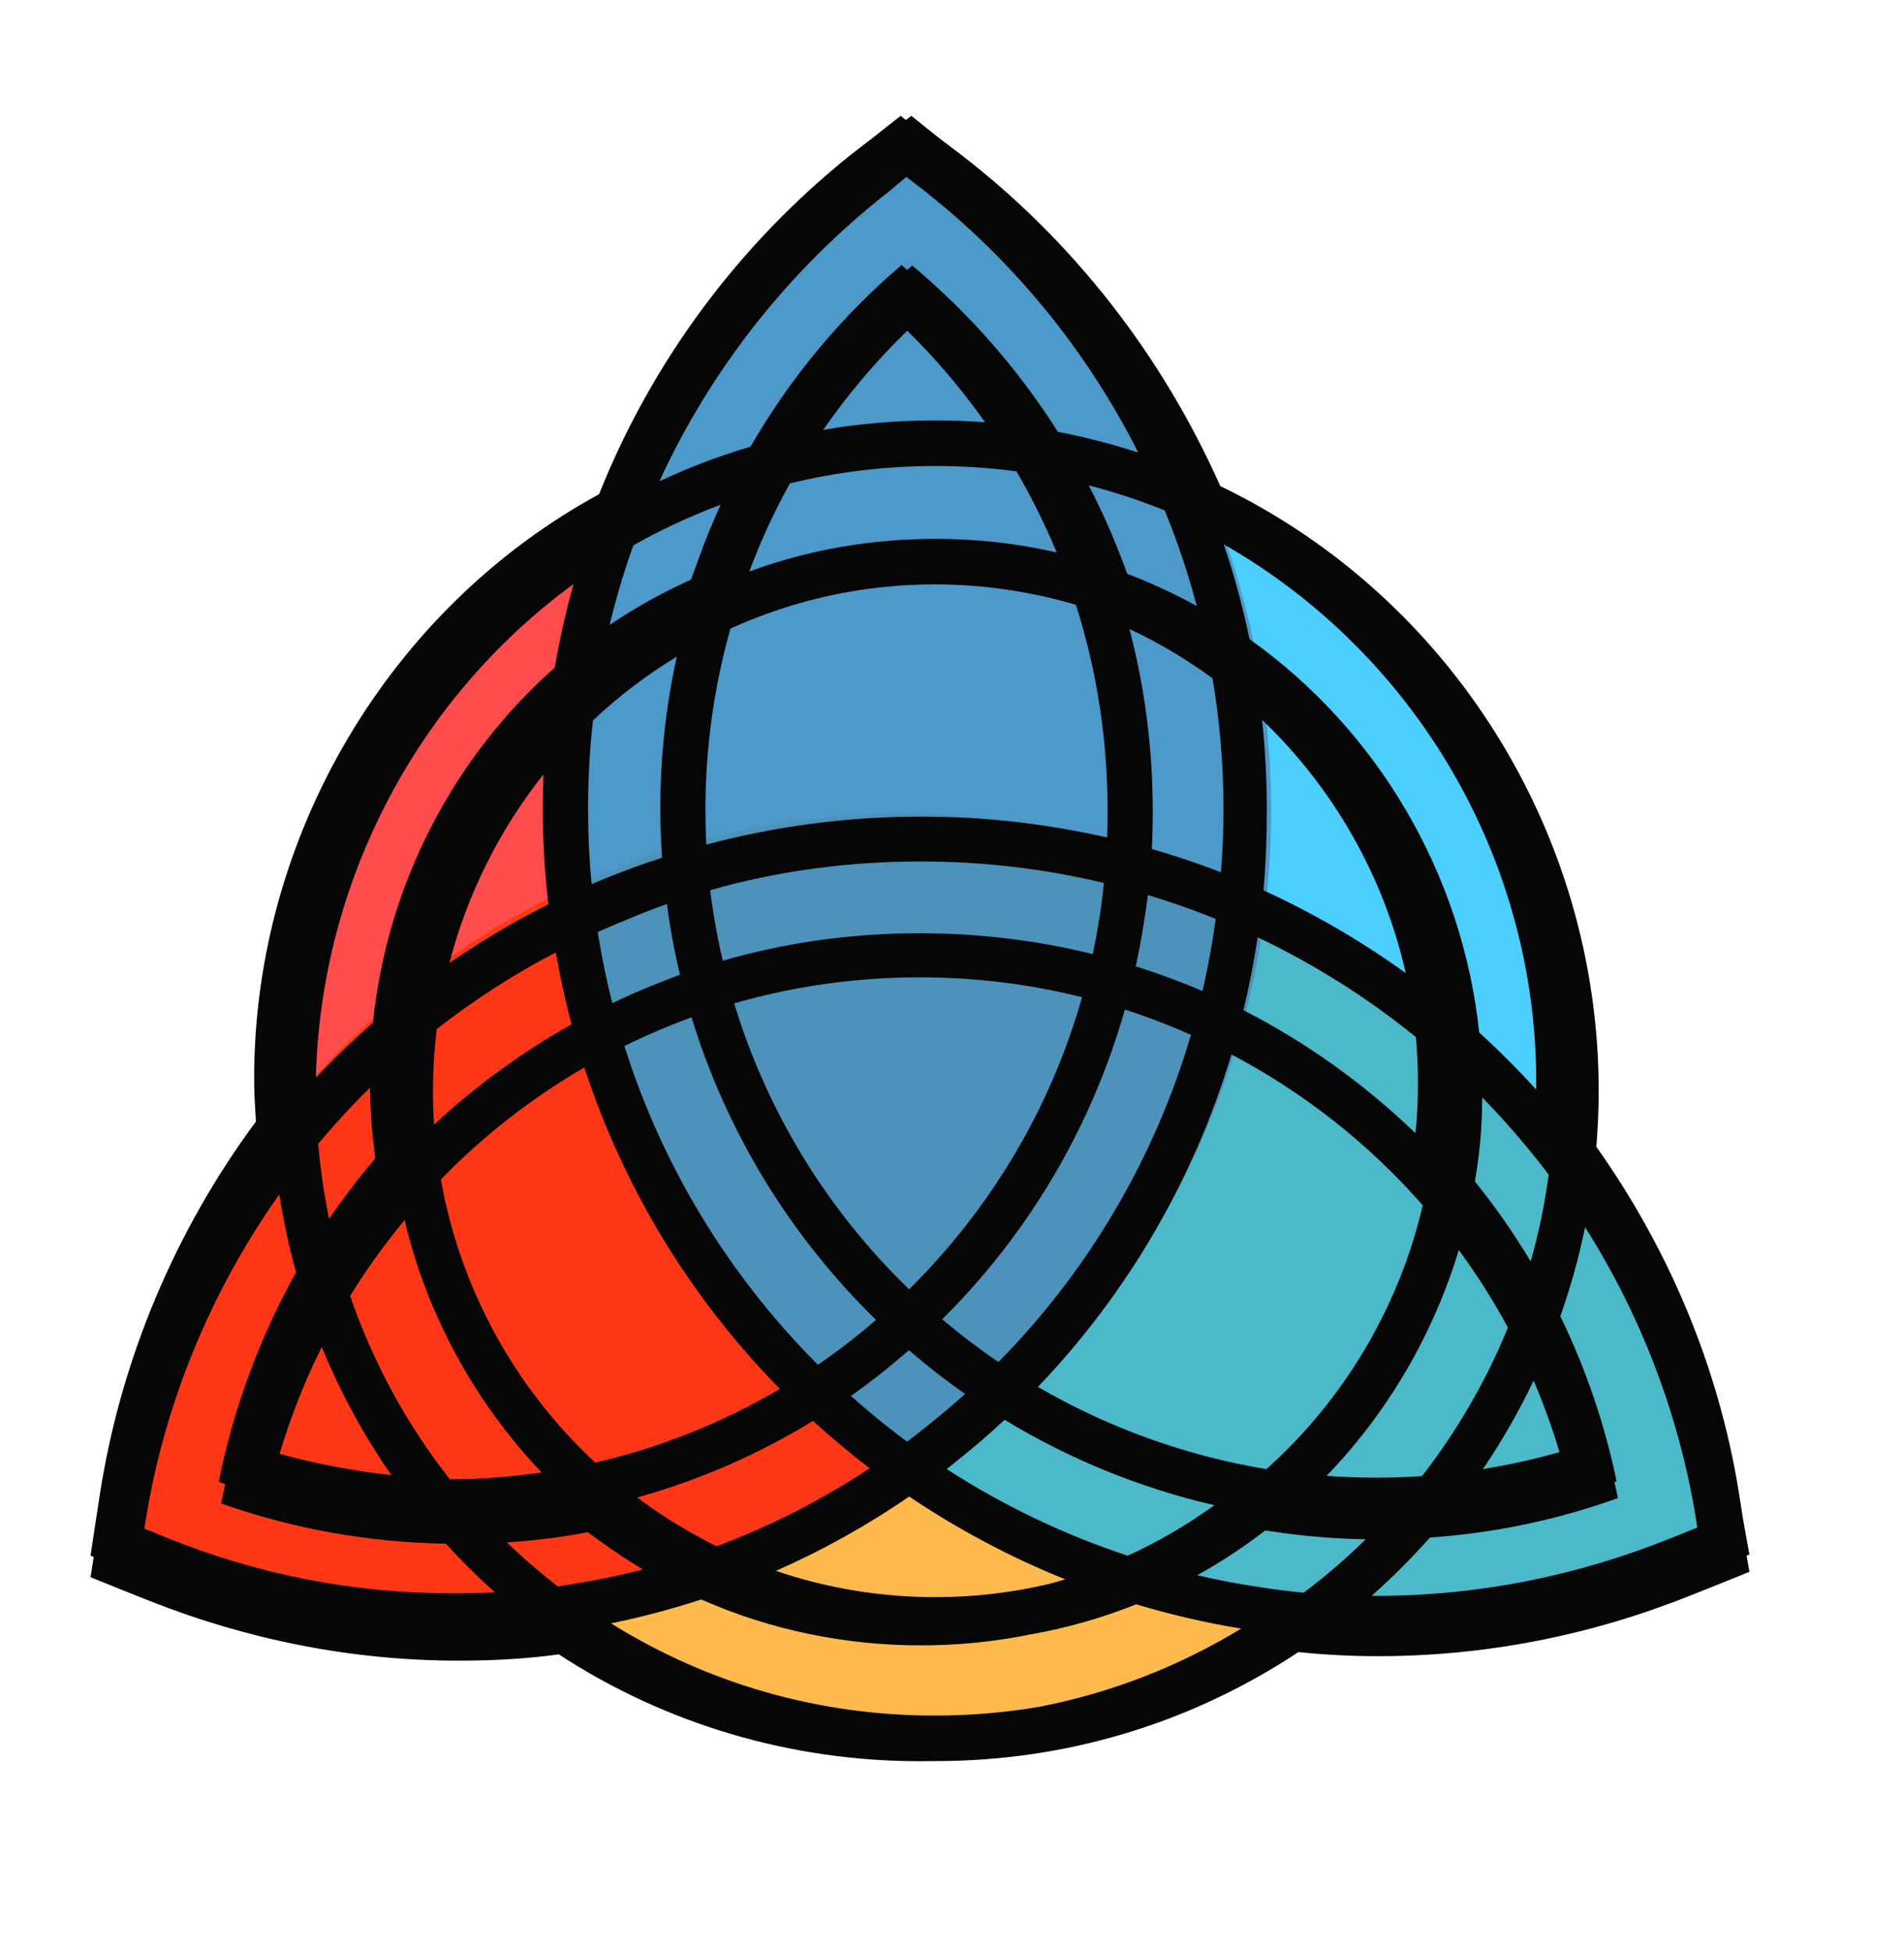
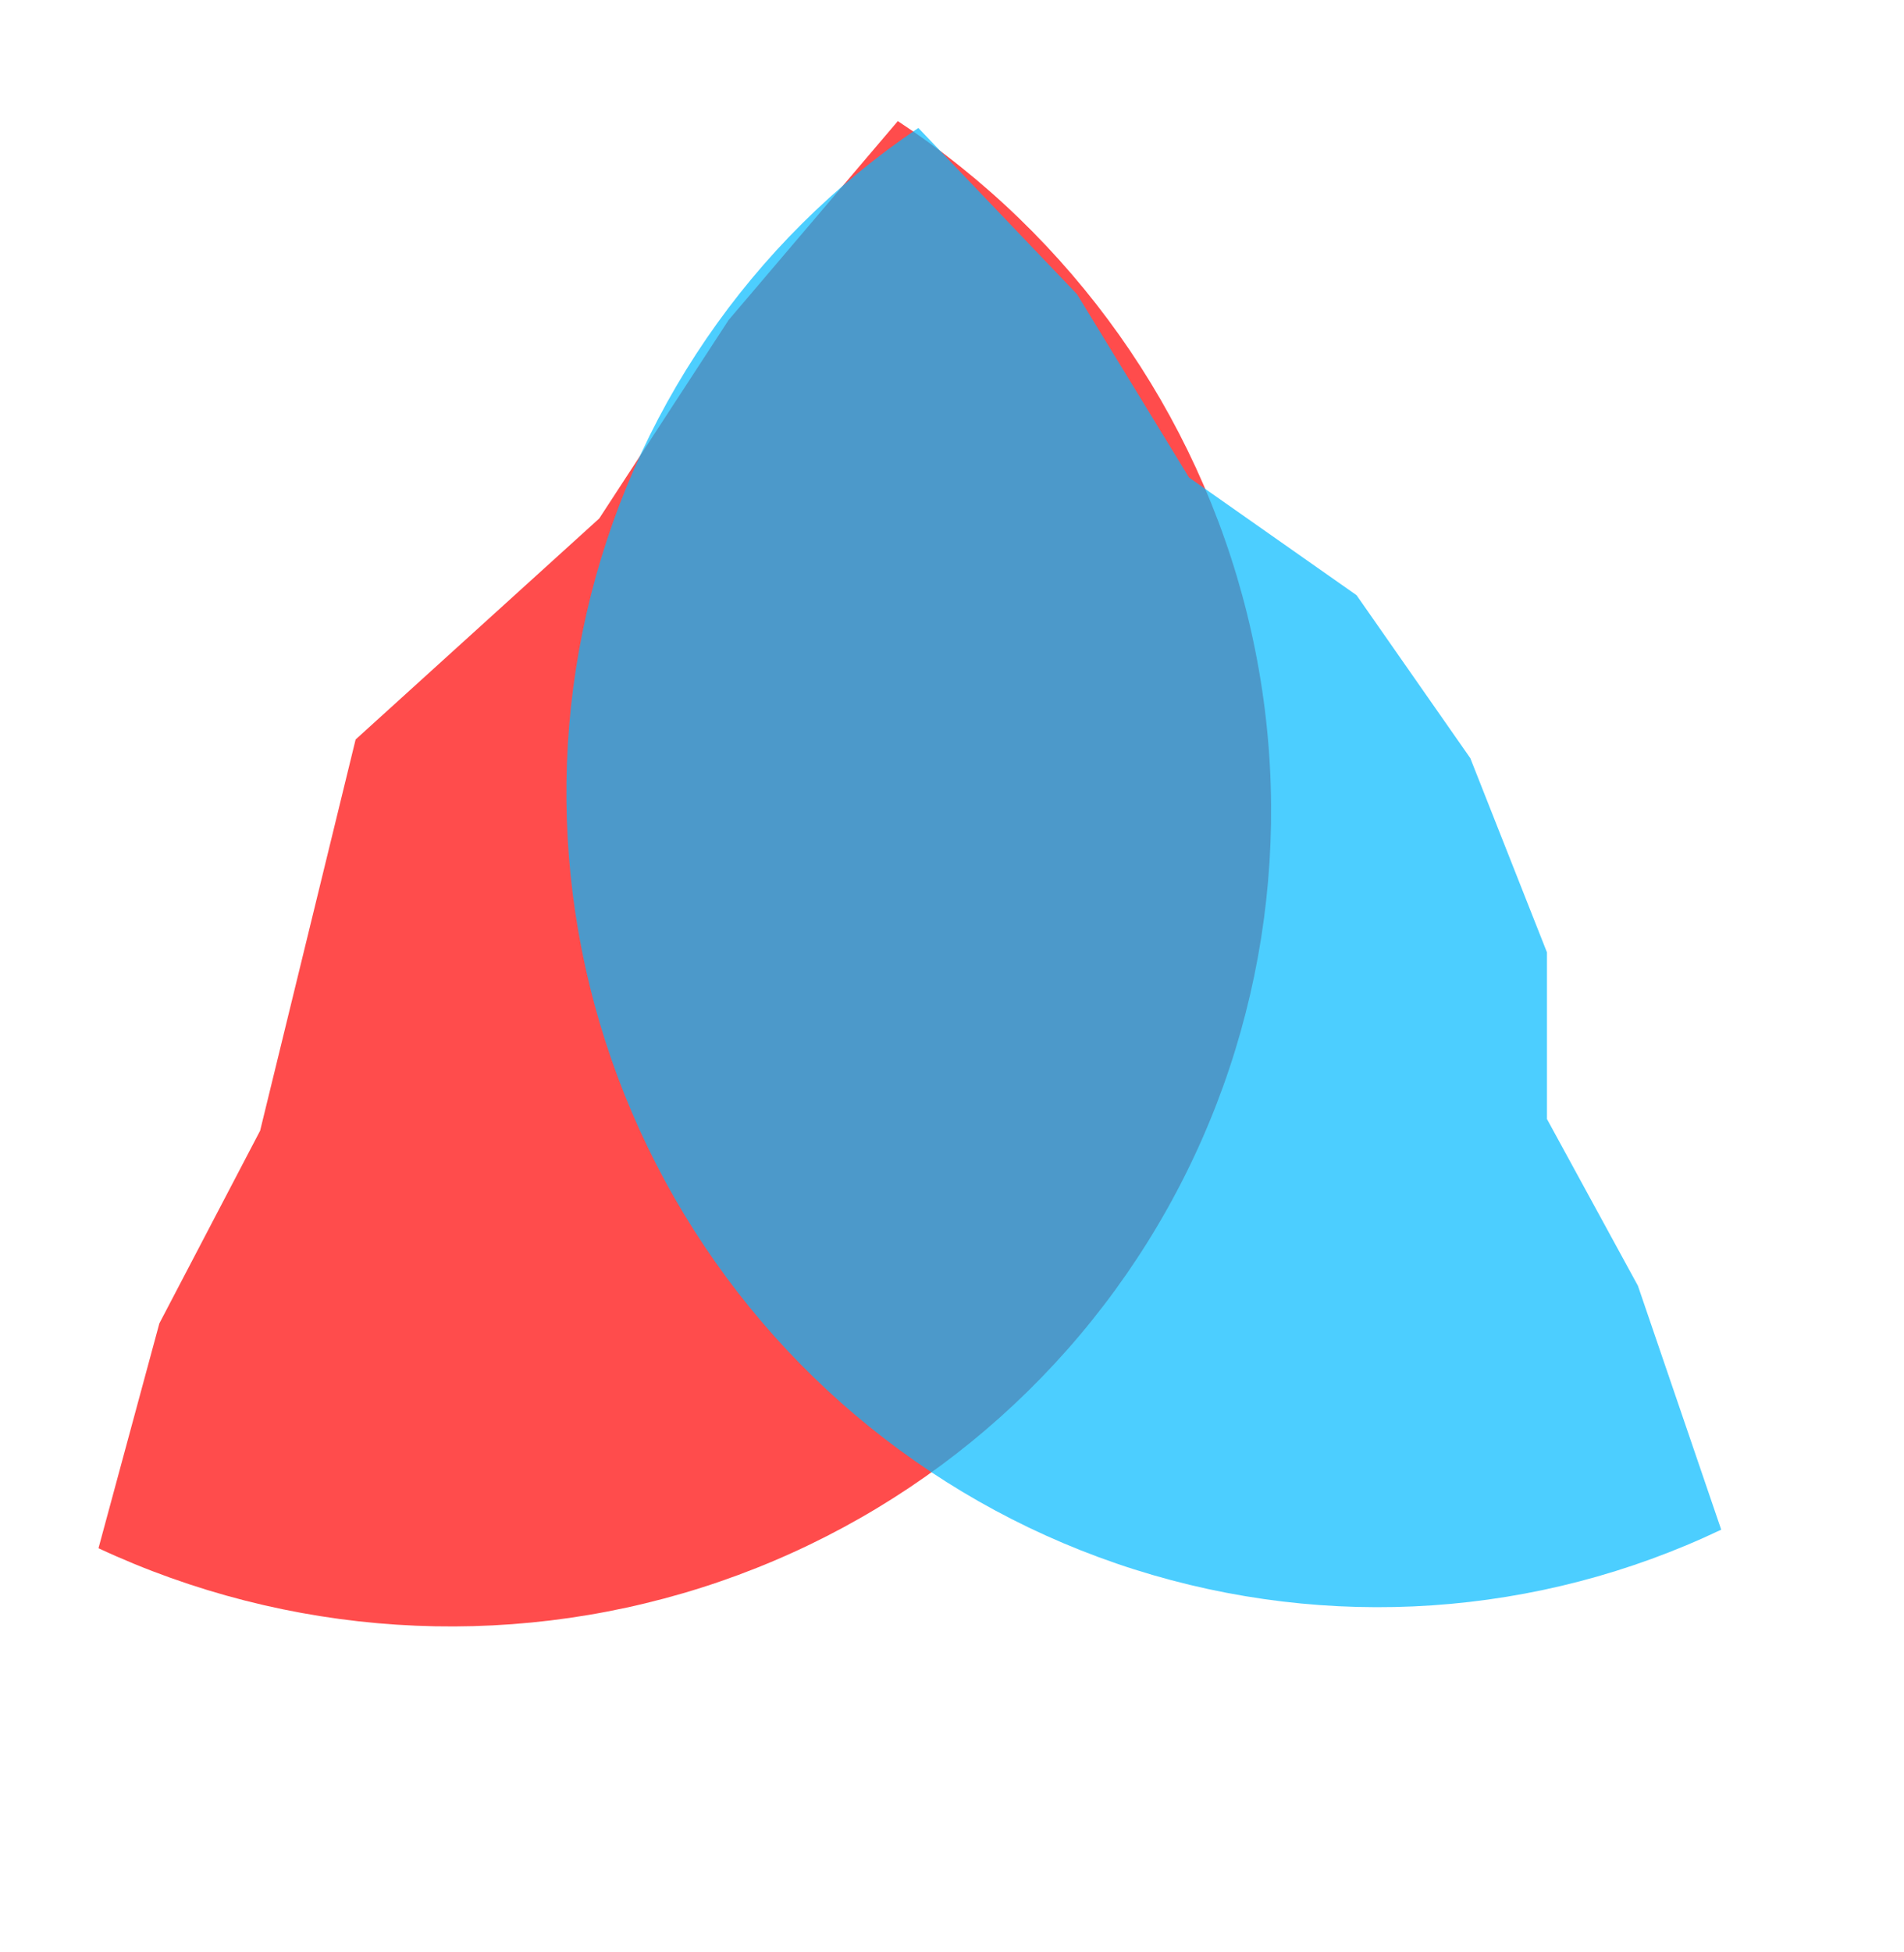
<svg xmlns="http://www.w3.org/2000/svg" fill="none" height="41" viewBox="0 0 40 41" width="40">
-   <path d="m35.999 32.5c-.309-4.417-2.176-7.627-5.321-10.659-3.145-3.032-7.282-4.732-11.581-4.759-4.299-.026-8.442 1.623-11.597 4.617-3.155 2.994-4.677 6.889-5.001 11.303l4.907 1.323h4.399l7.193 2.175 4-.5 3.844-1.29 4.156-.71z" fill="#ff9c00" opacity=".7" />
  <path d="m2.069 32.513c3.978 1.855 8.504 2.15 12.669.827 4.165-1.323 7.662-4.167 9.787-7.96 2.126-3.793 2.723-8.256 1.673-12.492-1.05-4.236-3.671-7.931-7.336-10.345l-3.556 4.179-2.717 4.166-5.118 4.641-2.006 8.215-2.117 4.047z" fill="#f00" opacity=".7" />
-   <path d="m19.293 2.687c-3.529 2.38-6.018 6.018-6.969 10.184-.951 4.167-.293 8.553 1.842 12.279 2.135 3.726 5.589 6.516 9.668 7.809 4.08 1.293 8.483.995 12.326-.836l-1.75-5.122-1.911-3.502v-3.5l-1.61-4.077-2.39-3.423-3.519-2.471-2.353-3.849z" fill="#00b9ff" opacity=".7" />
-   <path clip-rule="evenodd" d="m19.041 3.715.345.266c1.908 1.491 3.445 3.381 4.528 5.524-.553-.182-1.117-.327-1.689-.436-.831-1.311-1.863-2.49-3.06-3.492-.036.03-.071.06-.107.09-.039-.034-.078-.068-.118-.101-1.273 1.085-2.344 2.376-3.173 3.815-.652.191-1.292.433-1.914.726 1.091-2.375 2.743-4.461 4.819-6.083zm6.594 6.49c-1.216-2.732-3.073-5.129-5.446-6.957l-.474-.36-.569-.455-.113.087-.112-.087-.576.453-.465.359c-2.36 1.887-4.181 4.341-5.295 7.134-4.404 2.397-7.246 7.172-7.246 12.268 0 .302.019.604.037.906-1.691 2.284-2.824 4.964-3.27 7.776l-.093.604-.111.736.067.028-.067.424.7.283.568.226c2.062.811 4.238 1.244 6.471 1.244.7 0 1.419-.038 2.1-.132 2.251 1.471 4.881 2.244 7.587 2.244.09 0 .18-.001.27-.003l.057 0c2.743 0 5.359-.792 7.622-2.289.56.057 1.118.086 1.662.086 2.27 0 4.465-.434 6.546-1.263l.568-.226.7-.283-.061-.339.06-.024-.133-.739-.095-.606c-.425-2.599-1.462-5.067-2.987-7.217.03-.382.049-.774.049-1.174 0-5.419-3.119-10.376-7.95-12.701zm10.023 21.874-.557.223c-1.973.795-4.06 1.212-6.204 1.212-.028 0-.055 0-.083-0.0.434-.384.843-.793 1.225-1.225 1.352-.095 2.669-.368 3.951-.829-.023-.112-.048-.224-.074-.335.016-.005.031-.011.047-.017-.251-1.203-.648-2.367-1.183-3.467.216-.609.39-1.234.52-1.87 1.168 1.842 1.959 3.907 2.317 6.048zm-9.949-20.648c4.02 2.295 6.565 6.607 6.565 11.286 0 .054-0.0.109-.001.164-.379-.419-.779-.818-1.197-1.198-.353-3.329-2.131-6.348-4.826-8.262-.14-.673-.32-1.336-.541-1.99zm6.448 15.06c.169-.596.296-1.205.378-1.824-.153-.203-.312-.402-.475-.598-.293-.354-.6-.696-.92-1.023-.004.412-.024.822-.075 1.217-.022.184-.049.367-.079.549.431.534.822 1.095 1.172 1.679zm-8.476-14.441c.239.091.477.191.712.299.256.117.505.243.75.377-.131-.493-.285-.98-.461-1.461-.068-.184-.139-.366-.213-.547-.523-.21-1.055-.385-1.597-.525.277.534.522 1.085.733 1.652zm6.193 18.948c-.323.022-.649.033-.977.033-.343 0-.686-.014-1.028-.038 1.286-1.333 2.24-2.966 2.778-4.742.382.519.727 1.064 1.032 1.628-.456 1.116-1.064 2.166-1.805 3.119zm2.889-.504c-.527.15-1.063.269-1.609.357.401-.591.757-1.212 1.064-1.857.211.49.393.991.544 1.5zm-3.018-8.718c.029.317.044.637.044.96 0 .357-.014.714-.054 1.059-1.072-1.031-2.29-1.906-3.613-2.581.116-.479.212-.965.287-1.456l.012-.075c1.185.563 2.303 1.267 3.323 2.094zm-3.23-6.658c1.5 1.431 2.557 3.283 3.017 5.316-.935-.673-1.937-1.256-2.988-1.737.049-.553.07-1.114.07-1.676 0-.64-.033-1.274-.099-1.903zm-2.787-1.909c.621.291 1.204.639 1.745 1.036.153.904.231 1.824.231 2.757 0 .439-.019.878-.055 1.315-.477-.184-.962-.347-1.452-.488.014-.269.02-.538.02-.808 0-1.298-.165-2.575-.489-3.812zm-6.434-4.182c.518-.748 1.11-1.445 1.766-2.082.602.589 1.148 1.233 1.634 1.922-.344-.025-.691-.038-1.04-.038-.797 0-1.586.065-2.36.198zm-1.552 2.974c.238-.64.523-1.258.853-1.85.994-.242 2.016-.365 3.06-.365.574 0 1.141.038 1.7.112.318.547.601 1.116.844 1.703-.829-.19-1.679-.285-2.544-.285-1.352 0-2.669.228-3.912.685zm-1.526 1.791c-.637.385-1.225.834-1.759 1.337-.069.618-.103 1.242-.103 1.868 0 .521.025 1.048.075 1.57.123-.053.246-.104.371-.154.366-.146.737-.28 1.11-.401-.025-.344-.038-.689-.038-1.033 0-1.079.117-2.144.345-3.186zm.622 3.945c-.012-.246-.018-.493-.018-.74 0-1.29.179-2.568.526-3.797 1.351-.613 2.803-.928 4.289-.928 1.019 0 2.012.147 2.968.429.448 1.399.666 2.854.666 4.339 0 .181-.003.364-.01.547-1.274-.29-2.583-.438-3.913-.438-1.541 0-3.048.2-4.508.588zm-.828 1.248c-.286.102-.57.212-.851.332-.203.081-.403.167-.602.256.008.05.016.101.025.151.075.453.169.9.281 1.342.278-.133.56-.257.845-.372.192-.079.384-.154.578-.224-.08-.333-.148-.67-.205-1.01-.026-.157-.049-.315-.07-.473zm1.174 1.191c-.067-.287-.125-.577-.174-.869-.036-.203-.066-.407-.091-.613 1.425-.406 2.907-.603 4.426-.603 1.313 0 2.597.152 3.847.451-.024.237-.054.473-.09.704-.041.266-.089.529-.145.79-1.177-.29-2.392-.438-3.63-.438-1.418 0-2.807.19-4.143.577zm-.655 1.187c-.155.057-.309.116-.462.179-.322.129-.638.271-.949.424.794 2.521 2.188 4.816 4.065 6.694.277-.189.547-.389.809-.598.14-.112.277-.227.412-.344-1.81-1.767-3.14-3.95-3.876-6.354zm4.57 5.712c-1.722-1.663-2.982-3.724-3.675-6.004 1.261-.365 2.572-.547 3.903-.547 1.158 0 2.3.141 3.406.417-.661 2.327-1.911 4.431-3.634 6.134zm-.002 1.278c-.167.145-.337.287-.51.426-.232.186-.469.365-.711.536.299.267.609.523.928.77.084.064.168.128.253.191.148-.112.295-.227.44-.345.267-.212.526-.432.778-.658-.183-.129-.364-.262-.542-.399-.217-.168-.429-.341-.636-.519zm1.879.249c-.229-.155-.454-.318-.674-.487-.173-.133-.342-.27-.508-.41 1.819-1.804 3.137-4.04 3.838-6.505.302.098.601.206.897.324.165.066.329.135.491.207-.762 2.593-2.15 4.95-4.044 6.872zm.83.522c1.887-1.971 3.276-4.359 4.064-6.981 1.518.799 2.887 1.875 4.02 3.169-.5 2.138-1.653 4.081-3.286 5.54-1.69-.281-3.318-.867-4.798-1.727zm-.701.691c1.361.827 2.85 1.434 4.407 1.794-.576.416-1.185.771-1.82 1.061-1.339-.442-2.619-1.054-3.804-1.82.062-.048.123-.097.185-.146.357-.284.702-.581 1.033-.889zm-2.834 1.018c-.012-.009-.025-.019-.037-.028-.4-.307-.785-.629-1.154-.966-1.152.706-2.396 1.248-3.694 1.607.029.022.059.044.088.065.502.368 1.031.689 1.581.959 1.124-.418 2.204-.966 3.216-1.638zm-1.888-1.666c-1.878-1.913-3.279-4.216-4.107-6.75-1.106.642-2.123 1.435-3.014 2.351.404 2.286 1.553 4.377 3.243 5.946 1.358-.312 2.671-.837 3.877-1.546zm-4.376-7.657c-.132-.496-.243-.999-.332-1.509-.881.46-1.718.999-2.5 1.61-.052.427-.079.859-.079 1.295 0 .238.006.476.022.711.875-.813 1.848-1.522 2.89-2.107zm-.486-2.52c-.08-.666-.117-1.339-.117-2.011 0-.24.005-.48.014-.719-.923 1.163-1.6 2.515-1.978 3.964.664-.459 1.36-.872 2.081-1.234zm.132-4.97c-2.136 1.891-3.52 4.557-3.819 7.457-.416.365-.816.75-1.197 1.153.097-4.12 2.135-7.971 5.411-10.364-.162.578-.293 1.164-.394 1.755zm1.154-.895c.136-.566.302-1.124.498-1.672.265-.15.536-.291.814-.423.336-.158.675-.302 1.019-.43-.189.414-.359.837-.51 1.27l-.112.302-.279.132c-.501.24-.979.515-1.431.821zm6.293 18.302c1.03.693 2.13 1.277 3.278 1.739-.119.036-.239.07-.359.101-.77.181-1.563.273-2.365.273-1.154 0-2.283-.188-3.353-.552.978-.43 1.916-.953 2.799-1.56zm4.771 2.263c-.714.286-1.455.497-2.215.632-.752.153-1.524.231-2.31.231-1.611 0-3.173-.329-4.614-.964-.622.203-1.255.371-1.896.501 2.045 1.274 4.371 1.937 6.8 1.937.752 0 1.495-.063 2.223-.189 1.487-.291 2.909-.842 4.216-1.638-.745-.121-1.482-.292-2.203-.509zm1.28-.61c.422.098.849.18 1.279.244.318.052.639.092.96.122.46-.346.894-.721 1.301-1.121-.659-.011-1.331-.067-1.987-.168l-.125-.015c-.034.026-.069.052-.103.078-.426.32-.869.607-1.326.86zm.305-13.818.085.034c-.013.098-.028.195-.043.293-.064.412-.142.82-.236 1.223-.124-.053-.248-.105-.374-.154-.339-.134-.681-.256-1.028-.365.066-.301.122-.605.17-.911.033-.195.061-.39.084-.587.452.136.899.292 1.342.468zm-12.847 13.103c.292.213.592.41.898.593-.464.12-.934.218-1.407.295-.126.022-.253.043-.381.061-.375-.289-.732-.597-1.07-.923.466-.029.929-.081 1.391-.158l.303-.057zm-3.241.054c.324.356.667.697 1.028 1.02-.298.015-.597.021-.896.021-2.081 0-4.088-.396-6.002-1.17l-.465-.189.021-.132c.389-2.473 1.363-4.836 2.813-6.886.086.553.204 1.099.353 1.634-.765 1.369-1.315 2.858-1.626 4.402.046.017.092.033.138.049-.032.134-.061.269-.089.404 1.524.536 3.099.818 4.725.846zm-1.522-8.414c-.049-.378-.069-.77-.073-1.164-.381.375-.744.769-1.088 1.181.012.139.027.277.042.413.045.391.107.778.186 1.161.24-.353.496-.695.766-1.026l.204-.245zm-1.973 6.525c.775.213 1.558.36 2.348.447-.583-.84-1.073-1.742-1.461-2.689-.36.72-.658 1.472-.886 2.243zm3.609.534c.636 0 1.273-.055 1.897-.142-1.407-1.477-2.407-3.311-2.88-5.3-.418.503-.8 1.036-1.143 1.593.479 1.394 1.188 2.696 2.094 3.849z" fill="#060606" fill-rule="evenodd" />
+   <path d="m19.293 2.687c-3.529 2.38-6.018 6.018-6.969 10.184-.951 4.167-.293 8.553 1.842 12.279 2.135 3.726 5.589 6.516 9.668 7.809 4.08 1.293 8.483.995 12.326-.836l-1.75-5.122-1.911-3.502v-3.5l-1.61-4.077-2.39-3.423-3.519-2.471-2.353-3.849" fill="#00b9ff" opacity=".7" />
</svg>